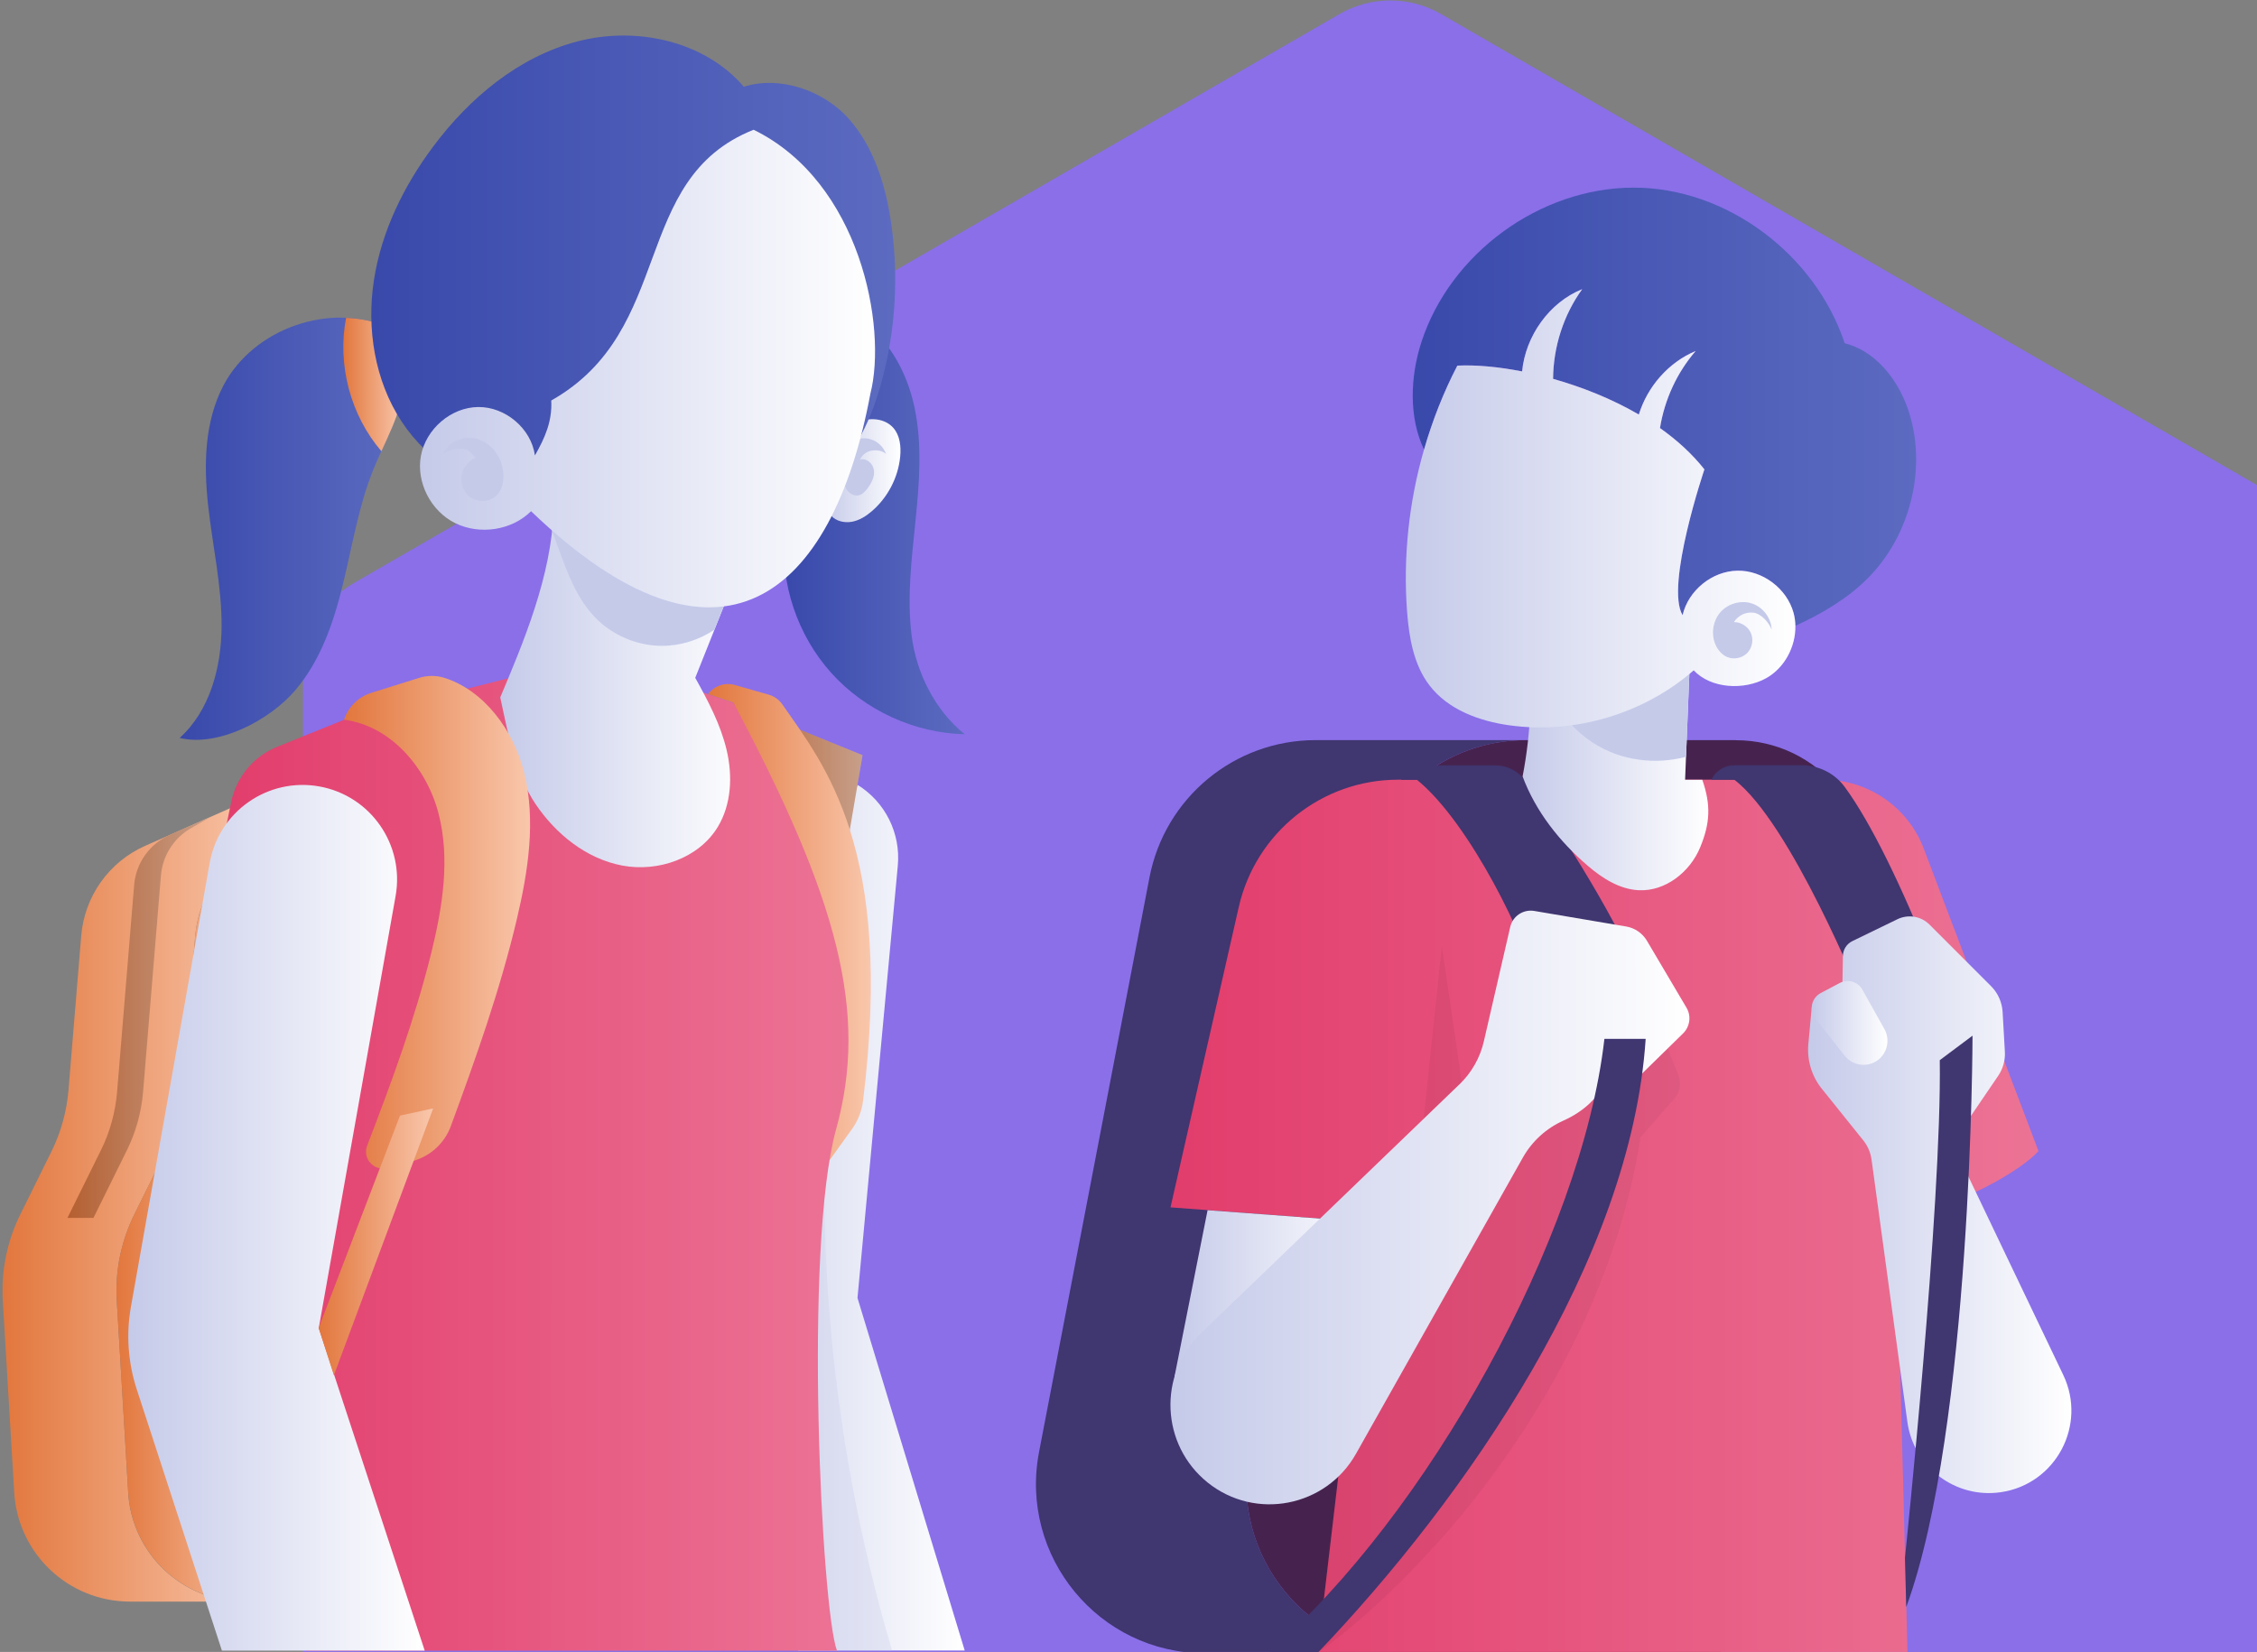
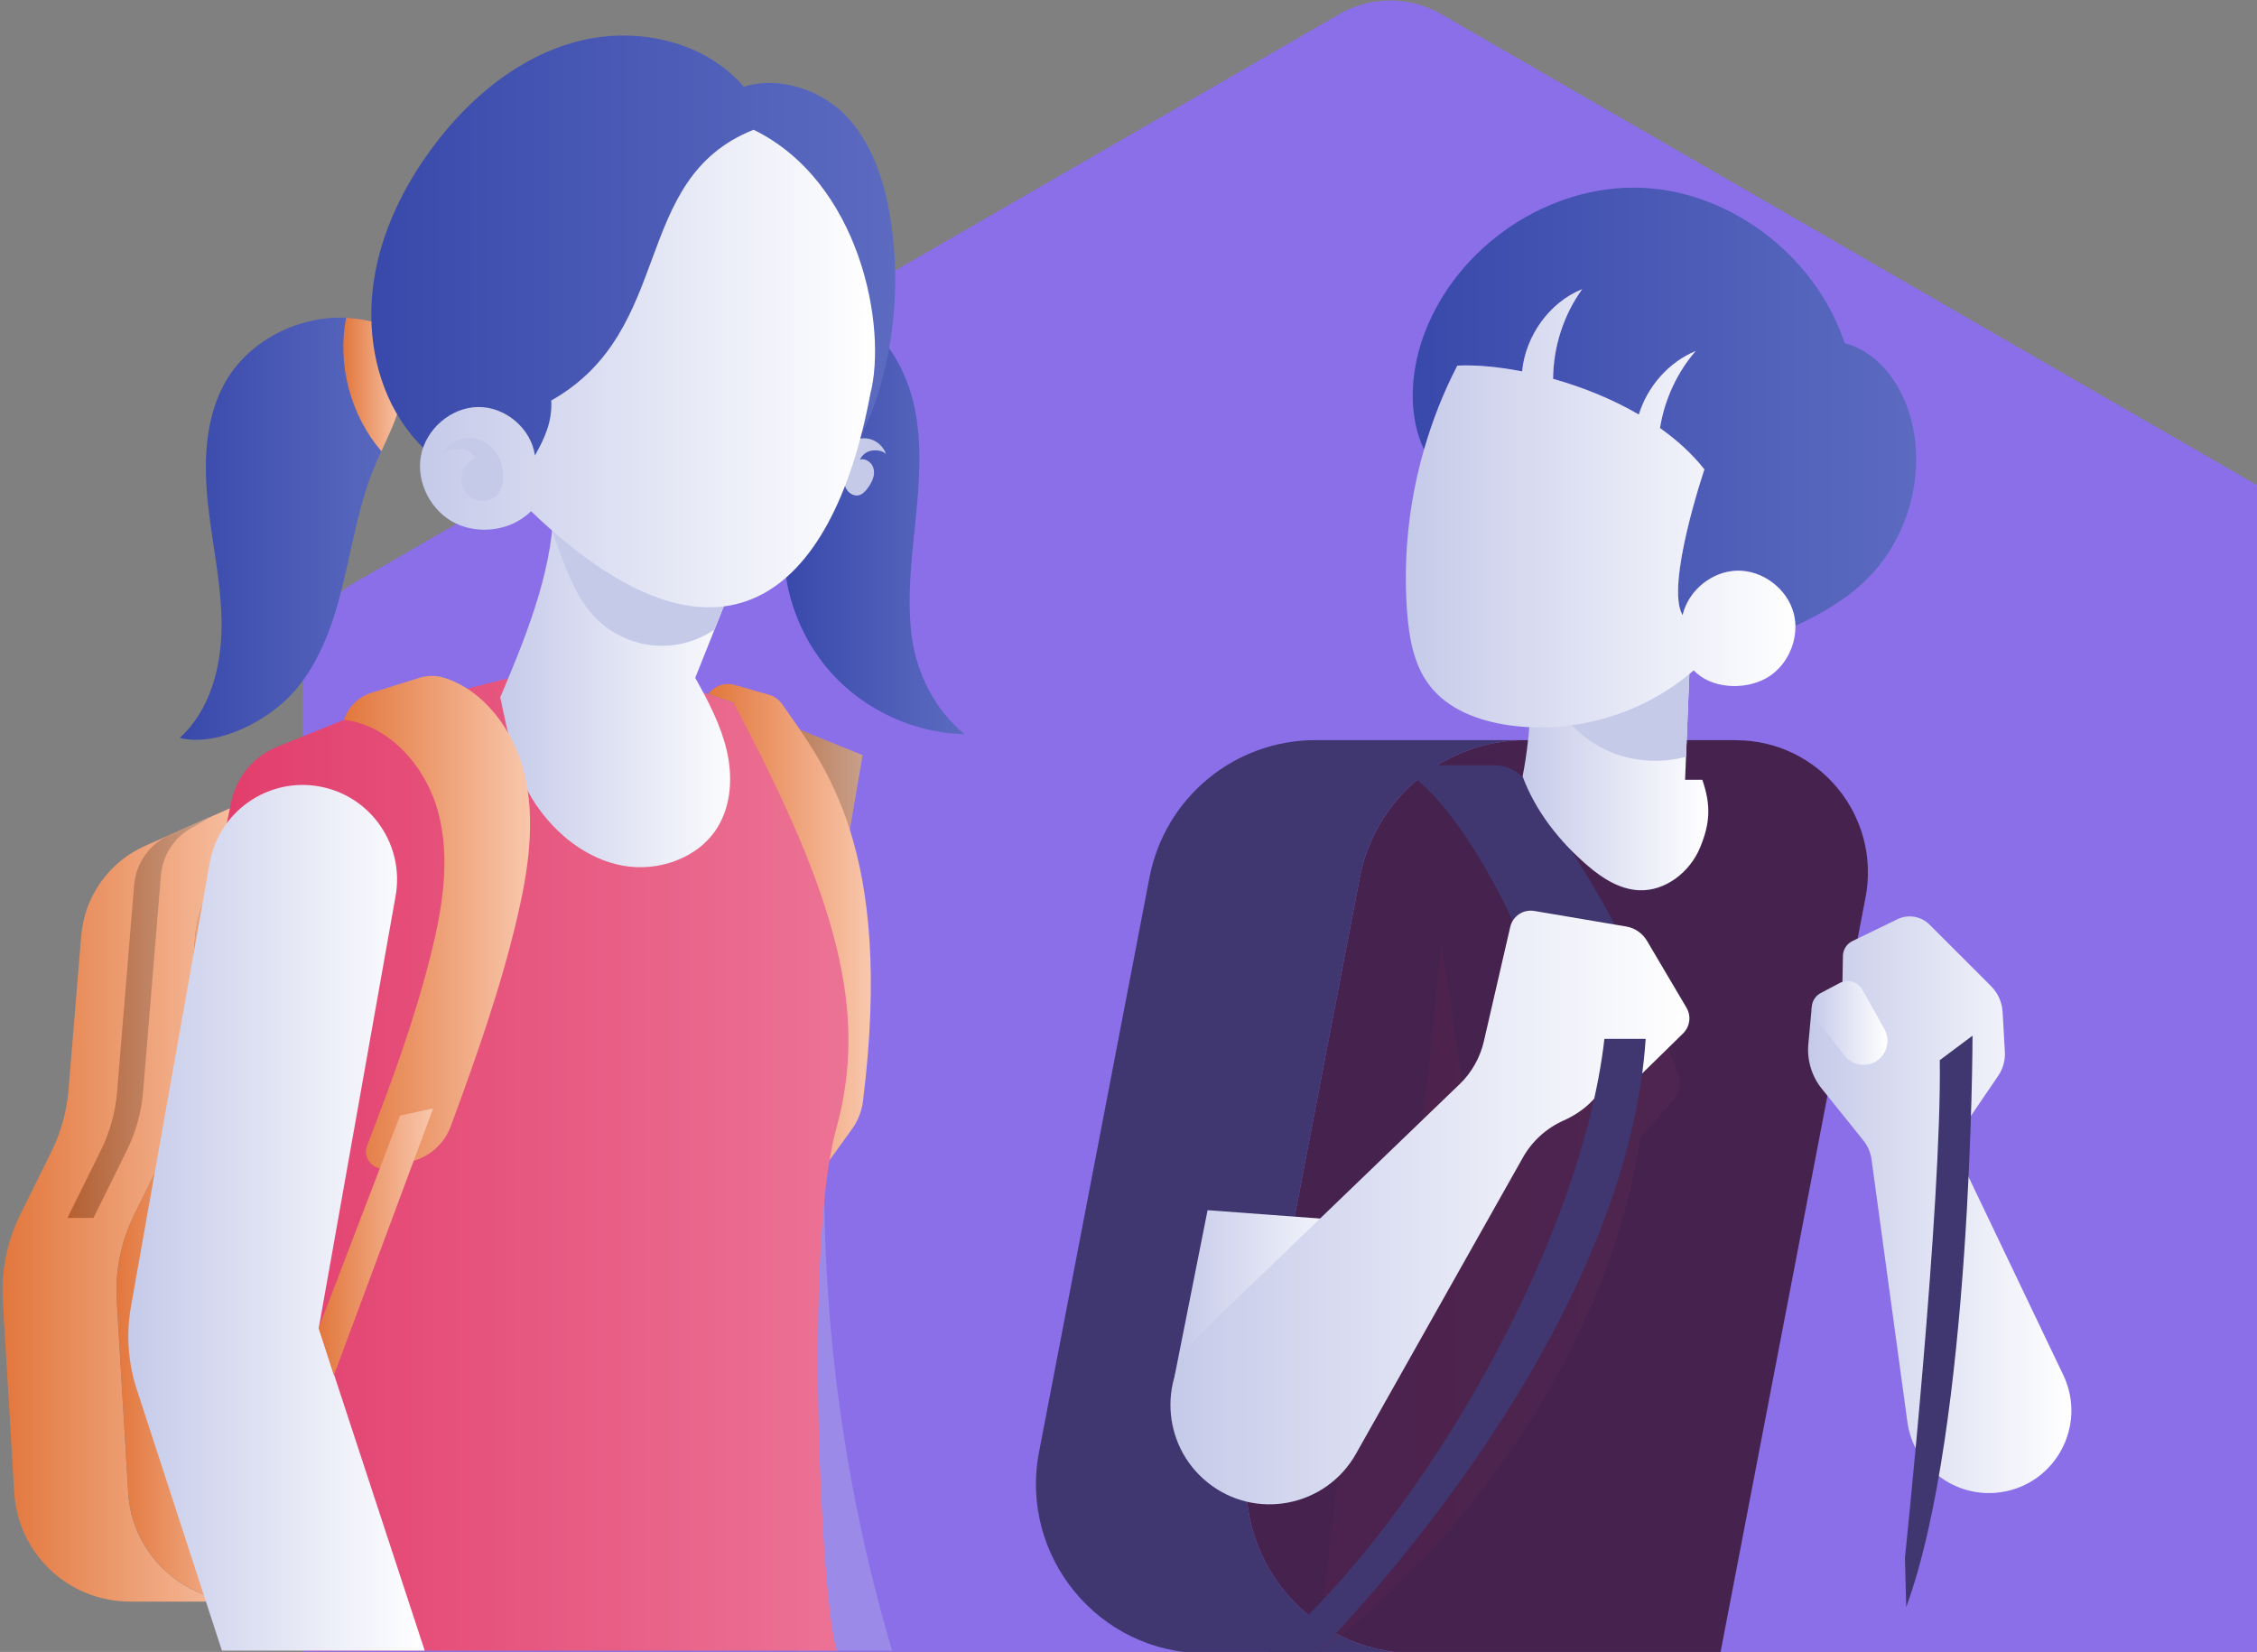
<svg xmlns="http://www.w3.org/2000/svg" width="444" height="325" viewBox="0 0 444 325" fill="none">
  <rect x="0" y="0" width="444" height="325" fill="#808080" stroke="none" />
  <path d="M263.5 2.773C269.688 -0.799 277.312 -0.799 283.5 2.773L477.408 114.726C483.596 118.299 487.408 124.902 487.408 132.047V355.953C487.408 363.098 483.596 369.701 477.408 373.273L283.5 485.227C277.312 488.799 269.688 488.799 263.5 485.227L69.592 373.273C63.404 369.701 59.592 363.098 59.592 355.953V132.047C59.592 124.902 63.404 118.299 69.592 114.726L263.5 2.773Z" fill="#8A6FE9" />
  <g clip-path="url(#clip0_0_1)">
    <path d="M245.785 285.659L267.513 172.605C270.52 156.927 284.224 145.609 300.16 145.609H258.778C242.842 145.609 229.153 156.943 226.131 172.605L204.403 285.659C200.463 306.202 216.161 325.256 237.05 325.256H278.432C257.559 325.256 241.845 306.202 245.785 285.659Z" fill="#403670" />
    <path d="M341.463 145.609H300.16C284.225 145.609 270.536 156.943 267.514 172.605L245.786 285.659C241.846 306.202 257.544 325.256 278.433 325.256H338.425L366.989 176.584C370.075 160.526 357.795 145.625 341.463 145.625V145.609Z" fill="#46234F" />
-     <path d="M278.749 153.393H275.03C260.028 153.393 247.036 163.791 243.697 178.422L230.262 237.533L269.159 240.418L259.19 325.225H375.249L373.034 239.309C385.504 237.644 397.958 229.972 401.012 226.453L378.462 166.993C375.36 158.798 367.527 153.393 358.776 153.393H278.749Z" fill="url(#paint0_linear_0_1)" />
    <g opacity="0.3">
      <g style="mix-blend-mode:multiply" opacity="0.35">
        <path d="M277.721 242.178L283.639 186.047L288.307 218.226L283.022 234.315L322.695 192.419L330.196 211.584C330.797 213.137 330.497 214.897 329.405 216.133L322.695 223.774C315.621 269.839 282.436 308.501 259.174 325.24L267.292 256.127L277.721 242.178Z" fill="url(#paint1_linear_0_1)" style="mix-blend-mode:multiply" />
        <path d="M277.721 242.178L283.639 186.047L288.307 218.226L283.022 234.315L322.695 192.419L330.196 211.584C330.797 213.137 330.497 214.897 329.405 216.133L322.695 223.774C315.621 269.839 282.436 308.501 259.174 325.24L267.292 256.127L277.721 242.178Z" fill="black" fill-opacity="0.44" />
      </g>
    </g>
    <path d="M231.037 270.901L237.557 238.088L269.143 240.434L265.171 274.182L231.037 270.901Z" fill="url(#paint2_linear_0_1)" />
    <path d="M322.694 192.435C317.077 178.707 305.145 160.89 300.176 153.741C298.799 151.76 296.536 150.571 294.115 150.571H281.407C279.144 150.571 276.992 151.617 275.6 153.408H278.733C289.256 161.921 300.587 185.587 302.122 193.37L322.679 192.451L322.694 192.435Z" fill="#403670" />
-     <path d="M336.668 153.393H341.162C352.24 161.762 366.229 196.446 366.229 196.446L380.076 189.376C374.173 174.396 367.954 161.667 362.858 154.772C360.88 152.093 357.715 150.555 354.392 150.555H341.162C339.247 150.555 337.507 151.649 336.668 153.393Z" fill="#403670" />
    <path d="M300.429 125.969C301.553 134.862 301.236 143.945 299.527 152.759C302.107 159.654 306.791 165.567 312.377 170.354C315.241 172.811 318.612 174.951 322.378 175.141C327.601 175.395 332.459 171.559 334.453 166.724C336.447 161.889 336.589 158.354 334.88 153.408H331.494L332.332 132.548L300.429 126.001V125.969Z" fill="url(#paint3_linear_0_1)" />
    <path d="M313.469 146.18C318.787 149.636 325.575 150.507 331.684 148.89L332.333 132.532L300.43 125.985C300.493 126.492 300.54 127.015 300.588 127.522C301.664 130.598 302.93 133.61 304.56 136.431C306.791 140.283 309.735 143.77 313.454 146.196L313.469 146.18Z" fill="#C5CAE9" />
    <path d="M341.763 112.273C336.793 112.369 332.109 116.157 331.002 121.024C327.536 115.285 335.29 92.348 335.29 92.348C332.885 89.288 329.894 86.578 326.555 84.216C327.441 78.652 329.878 73.326 333.565 69.062C328.248 71.281 324.086 76.052 322.393 81.553C317.092 78.462 311.22 76.132 305.524 74.531C305.571 68.237 307.581 61.976 311.252 56.888C304.764 59.487 300.096 66.113 299.431 73.072C294.668 72.137 290.253 71.772 286.692 71.931C283.97 77.194 281.786 82.742 280.14 88.448C277.118 82.108 277.403 74.166 279.618 67.318C285.299 49.818 302.928 36.962 321.285 36.915C339.658 36.867 357.113 50.072 362.889 67.524C369.899 69.331 374.567 76.29 376.166 83.36C378.603 94.076 375.2 105.933 367.462 113.732C363.427 117.806 358.41 120.722 353.188 123.116C353.172 122.276 353.061 121.42 352.84 120.596C351.542 115.777 346.732 112.162 341.763 112.258V112.273Z" fill="url(#paint4_linear_0_1)" />
    <path d="M280.142 88.448C281.788 82.742 283.956 77.194 286.693 71.931C290.254 71.757 294.669 72.137 299.432 73.072C300.097 66.113 304.781 59.487 311.254 56.888C307.566 61.976 305.573 68.253 305.525 74.531C311.206 76.132 317.077 78.462 322.394 81.553C324.088 76.052 328.234 71.281 333.567 69.062C329.88 73.326 327.443 78.652 326.556 84.216C329.895 86.578 332.886 89.288 335.292 92.348C335.292 92.348 327.537 115.285 331.003 121.023C332.127 116.157 336.795 112.368 341.764 112.273C346.733 112.178 351.544 115.792 352.841 120.611C353.063 121.436 353.174 122.276 353.19 123.132C353.269 127.237 351.053 131.406 347.461 133.419C343.109 135.845 336.605 135.512 333.187 131.882C323.391 140.426 309.814 144.484 296.932 142.693C290.982 141.868 284.858 139.617 281.202 134.83C278.101 130.772 277.199 125.478 276.803 120.389C275.996 109.658 277.151 98.799 280.126 88.464L280.142 88.448Z" fill="url(#paint5_linear_0_1)" />
-     <path d="M348.52 123.893C348.457 121.61 346.843 119.47 344.69 118.741C342.538 118.012 339.99 118.709 338.471 120.406C336.968 122.102 336.556 124.701 337.458 126.794C337.917 127.872 338.74 128.855 339.832 129.283C341.13 129.806 342.744 129.473 343.725 128.458C344.706 127.444 345.007 125.843 344.437 124.543C343.883 123.259 342.491 122.371 341.098 122.387C341.937 121.087 343.377 120.358 344.912 120.532C346.447 120.707 347.982 122.435 348.52 123.877V123.893Z" fill="#C5CAE9" />
    <path d="M356.402 198.253L355.738 205.402C355.453 208.556 356.387 211.711 358.38 214.184L366.53 224.329C367.416 225.423 367.986 226.754 368.176 228.149L375.218 279.714C376.437 288.655 384.713 294.884 393.622 293.569C404.431 291.984 410.603 280.364 405.887 270.505L386.011 228.926C384.824 226.421 385.045 223.489 386.596 221.19L393.069 211.679C394.034 210.268 394.509 208.572 394.398 206.86L393.955 199.077C393.844 197.175 393.037 195.368 391.692 194.02L379.586 181.91C377.924 180.245 375.376 179.817 373.256 180.848L364.41 185.143C363.286 185.682 362.558 186.824 362.542 188.076L362.4 196.113L356.402 198.237V198.253Z" fill="url(#paint6_linear_0_1)" />
    <path d="M358.174 195.368L361.925 193.386C363.523 192.546 365.501 193.133 366.372 194.702L370.708 202.469C371.863 204.546 371.293 207.161 369.394 208.572C367.353 210.078 364.473 209.698 362.89 207.7L357.114 200.377C355.832 198.744 356.339 196.335 358.174 195.368Z" fill="url(#paint7_linear_0_1)" />
    <path d="M388.037 203.753L381.596 208.572C382.008 237.153 374.744 306.472 374.744 306.472L374.997 316.173C387.974 280.666 388.037 203.753 388.037 203.753Z" fill="#403670" />
    <path d="M287.056 213.375L236.242 262.309C227.744 270.489 228.377 284.28 237.572 291.667C246.956 299.196 260.834 296.501 266.753 286.008L299.589 227.721C301.393 224.519 304.178 221.983 307.533 220.477C316 216.688 316.933 209.825 316.933 209.825L318.816 211.552C319.94 212.583 321.649 212.551 322.741 211.489L331.097 203.31C332.458 201.978 332.742 199.87 331.761 198.237L324.007 185.112C323.121 183.606 321.617 182.56 319.893 182.274L301.821 179.215C299.653 178.85 297.579 180.23 297.089 182.385L291.914 204.831C291.17 208.097 289.477 211.061 287.072 213.375H287.056Z" fill="url(#paint8_linear_0_1)" />
    <path d="M249.377 325.241C280.774 298.229 311.189 243.335 315.62 204.388H323.738C320.874 247.758 288.528 294.536 259.157 325.241H249.377Z" fill="#403670" />
    <path d="M25.219 293.613L22.971 255.902C22.623 250.053 23.81 244.22 26.405 238.973L32.53 226.593C34.413 222.788 35.552 218.667 35.901 214.434L38.401 184.142C39.034 176.375 43.876 169.574 50.982 166.42L52.248 165.849L52.184 155.942L28.558 166.404C21.436 169.558 16.61 176.359 15.977 184.126L13.477 214.419C13.129 218.651 11.989 222.772 10.106 226.577L3.982 238.957C1.386 244.204 0.2 250.053 0.548 255.887L2.795 293.598C3.507 305.677 13.492 315.092 25.567 315.092H47.975C35.901 315.092 25.915 305.677 25.203 293.598L25.219 293.613Z" fill="url(#paint9_linear_0_1)" />
    <path d="M50.981 166.388C43.86 169.543 39.034 176.343 38.401 184.11L35.9 214.403C35.552 218.635 34.413 222.757 32.53 226.561L26.405 238.941C23.81 244.188 22.623 250.037 22.971 255.871L25.219 293.582C25.931 305.661 35.916 315.077 47.991 315.077H53.181L52.248 165.802L50.981 166.372V166.388Z" fill="url(#paint10_linear_0_1)" />
    <path d="M18.383 239.607L24.966 226.291C26.738 222.693 27.814 218.809 28.147 214.815L31.66 172.237C31.977 168.354 34.192 164.866 37.578 162.932L41.645 160.602L33.385 164.264C29.429 166.023 26.738 169.796 26.39 174.124L23.035 214.815C22.703 218.809 21.627 222.709 19.855 226.291L13.271 239.607H18.383Z" fill="url(#paint11_linear_0_1)" />
    <path d="M18.383 239.607L24.966 226.291C26.738 222.693 27.814 218.809 28.147 214.815L31.66 172.237C31.977 168.354 34.192 164.866 37.578 162.932L41.645 160.602L33.385 164.264C29.429 166.023 26.738 169.796 26.39 174.124L23.035 214.815C22.703 218.809 21.627 222.709 19.855 226.291L13.271 239.607H18.383Z" fill="black" fill-opacity="0.2" />
-     <path d="M168.687 154.404C174.146 157.765 177.217 163.947 176.615 170.335L168.687 255.348L189.781 324.714H157.008L135.486 254.127L168.687 154.404Z" fill="url(#paint12_linear_0_1)" />
    <g opacity="0.3">
      <path d="M164.794 190.911L157.277 188.691L135.486 254.143L157.008 324.73H175.492C162.689 281.519 159.018 235.612 164.794 190.911Z" fill="#C5CAE9" />
    </g>
    <path d="M144.332 138.268L169.683 148.571L162.641 189.69L144.332 138.268Z" fill="url(#paint13_linear_0_1)" />
    <path d="M144.332 138.268L169.683 148.571L162.641 189.69L144.332 138.268Z" fill="black" fill-opacity="0.2" />
    <path d="M139.283 136.571L144.331 138.268L162.657 189.69L163.195 228.257L167.641 222.075C168.812 220.458 169.525 218.556 169.778 216.575C175.918 167.023 162.229 150.584 153.905 138.585C153.257 137.649 152.323 136.984 151.231 136.667L144.569 134.764C142.606 134.194 140.486 134.923 139.283 136.571Z" fill="url(#paint14_linear_0_1)" />
    <path d="M43.053 169.527L45.49 157.765C46.503 152.867 49.905 148.793 54.526 146.922L67.66 141.612L117.097 129.121L144.316 138.283C164.841 176.882 170.87 199.154 164.477 222.186C158.084 245.203 161.597 316.614 164.651 324.746H60.065L43.053 169.543V169.527Z" fill="url(#paint15_linear_0_1)" />
    <path d="M108.884 100.303C108.584 113.206 102.839 126.664 98.408 137.205C99.943 144.228 101.304 152.138 105.308 158.114C109.312 164.09 115.357 168.956 122.415 170.288C129.472 171.619 137.464 168.845 141.199 162.695C143.889 158.256 144.142 152.661 142.955 147.604C141.768 142.547 139.3 137.903 136.768 133.353L146.769 108.292L108.9 100.303H108.884Z" fill="url(#paint16_linear_0_1)" />
    <path d="M117.034 121.433C120.437 124.984 125.327 127.06 130.232 127.06C133.872 127.06 137.496 125.919 140.518 123.906L146.753 108.292L108.884 100.303C108.853 101.682 108.742 103.061 108.6 104.44L109.913 108.038C111.654 112.826 113.505 117.771 117.034 121.433Z" fill="#C5CAE9" />
    <path d="M154.286 104.979C153.479 114.855 156.898 125.016 163.528 132.387C170.159 139.758 179.891 144.228 189.782 144.45C183.958 139.742 180.271 132.482 179.337 125.047C178.404 117.613 179.321 110.084 180.081 102.633C180.841 95.183 181.458 87.574 179.923 80.235C178.388 72.895 174.384 65.746 167.88 62.069C161.36 75.337 155.521 90.237 154.302 104.979H154.286Z" fill="url(#paint17_linear_0_1)" />
-     <path d="M169.05 82.961C171.281 82.057 174.114 82.359 175.712 84.15C177.042 85.64 177.279 87.827 177.089 89.825C176.693 93.946 174.636 97.893 171.487 100.588C170.364 101.555 169.05 102.379 167.594 102.649C166.138 102.918 164.492 102.554 163.495 101.444C162.546 100.382 162.309 98.876 162.261 97.449C162.071 92.028 163.416 85.244 169.034 82.961H169.05Z" fill="url(#paint18_linear_0_1)" />
    <path d="M166.407 87.954C167.42 86.67 169.161 86.005 170.759 86.29C172.373 86.575 173.782 87.78 174.304 89.334C173.608 88.62 172.389 88.493 171.408 88.668C170.427 88.842 169.557 89.54 169.161 90.443C169.936 90.11 170.933 90.649 171.44 91.331C171.946 92.012 172.041 92.932 171.851 93.74C171.661 94.564 171.218 95.31 170.728 95.991C170.237 96.657 169.636 97.323 168.813 97.465C168.037 97.592 167.23 97.164 166.74 96.546C166.249 95.928 166.028 95.135 165.901 94.343C165.6 92.44 165.205 89.476 166.392 87.954H166.407Z" fill="#C5CAE9" />
    <path d="M76.601 64.462C65.033 59.326 49.905 64.573 43.986 75.78C40.236 82.882 40.062 91.347 40.932 99.336C41.802 107.325 43.638 115.235 43.59 123.272C43.543 131.309 41.296 139.789 35.346 145.179C42.878 147.002 52.927 141.771 57.991 135.906C63.055 130.04 65.635 122.447 67.47 114.902C69.306 107.373 70.524 99.637 73.42 92.44C75.145 88.16 77.44 84.102 78.69 79.664C79.94 75.225 79.102 68.314 76.585 64.462H76.601Z" fill="url(#paint19_linear_0_1)" />
    <path d="M76.6 64.462C73.894 63.258 71.014 62.655 68.087 62.528C66.299 71.706 68.941 81.693 75.034 88.779C76.395 85.799 77.819 82.834 78.705 79.68C79.955 75.241 79.117 68.33 76.6 64.478V64.462Z" fill="url(#paint20_linear_0_1)" />
    <path d="M103.093 96.815C93.44 96.688 84.293 90.998 78.992 82.913C73.69 74.829 72.092 64.636 73.564 55.094C75.035 45.535 79.419 36.595 85.195 28.859C92.332 19.285 102.033 11.169 113.569 8.157C125.105 5.129 138.556 7.998 146.326 17.066C153.432 14.815 162.072 17.811 167.01 23.406C171.947 29.002 174.226 36.468 175.302 43.855C176.837 54.349 176.172 65.159 173.355 75.384C171.14 83.436 167.231 91.584 160.078 95.896C154.476 99.272 147.656 99.843 141.12 99.954C129.22 100.176 114.977 96.958 103.061 96.815H103.093Z" fill="url(#paint21_linear_0_1)" />
    <path d="M148.226 25.515C169.273 35.786 174.559 64.383 171.219 77.476C163.734 117.486 141.579 136.223 104.47 100.572C100.688 104.345 94.421 105.28 89.611 102.95C84.8 100.62 81.825 94.929 82.806 89.666C83.787 84.403 88.724 80.124 94.073 80.076C99.406 80.013 104.502 84.293 105.23 89.603C107.24 86.068 108.648 82.866 108.442 78.792C133.002 64.922 123.856 35.232 148.242 25.53L148.226 25.515Z" fill="url(#paint22_linear_0_1)" />
    <path d="M87.062 89.492C87.775 87.701 89.531 86.433 91.446 86.179C93.361 85.925 95.323 86.67 96.7 88.018C98.077 89.349 98.868 91.236 99.01 93.154C99.121 94.675 98.805 96.308 97.744 97.402C96.431 98.749 94.136 98.94 92.585 97.862C91.034 96.8 90.37 94.644 90.971 92.853C91.383 91.616 92.364 90.618 93.551 90.063C92.775 89.175 92.047 88.287 90.876 88.272C89.705 88.256 87.885 88.62 87.078 89.476L87.062 89.492Z" fill="#C5CAE9" />
    <path d="M77.82 176.296L62.708 261.276L83.549 324.73H43.655L26.88 273.26C25.187 268.045 24.791 262.497 25.757 257.092L41.249 169.781C43.053 159.636 52.722 152.899 62.834 154.722C72.915 156.544 79.624 166.198 77.82 176.296Z" fill="url(#paint23_linear_0_1)" />
    <path d="M81.206 228.416C84.672 227.465 87.457 224.913 88.691 221.536C93.629 208.142 98.408 194.668 101.699 180.734C103.915 171.318 105.45 161.363 103.108 151.979C101.019 143.578 95.148 135.763 87.362 133.338C85.764 132.846 84.055 132.862 82.472 133.354L73.056 136.302C70.508 137.095 68.514 139.076 67.676 141.596C76.854 142.754 83.912 151.028 86.254 159.984C88.596 168.941 87.061 178.452 84.846 187.439C81.649 200.39 77.028 212.913 72.233 225.372C71.252 227.925 73.579 230.493 76.205 229.779L81.206 228.416Z" fill="url(#paint24_linear_0_1)" />
    <path d="M85.21 218.065L65.682 270.566L62.691 261.261L78.69 219.476L85.21 218.065Z" fill="url(#paint25_linear_0_1)" />
  </g>
  <defs>
    <linearGradient id="paint0_linear_0_1" x1="230.264" y1="239.317" x2="401.012" y2="239.317" gradientUnits="userSpaceOnUse">
      <stop stop-color="#E23D6C" />
      <stop offset="1" stop-color="#EC7395" />
    </linearGradient>
    <linearGradient id="paint1_linear_0_1" x1="259.159" y1="255.612" x2="330.47" y2="255.612" gradientUnits="userSpaceOnUse">
      <stop stop-color="#E23D6C" />
      <stop offset="1" stop-color="#F96D95" />
    </linearGradient>
    <linearGradient id="paint2_linear_0_1" x1="231.037" y1="256.132" x2="269.131" y2="256.132" gradientUnits="userSpaceOnUse">
      <stop stop-color="#C5CAE9" />
      <stop offset="1" stop-color="white" />
    </linearGradient>
    <linearGradient id="paint3_linear_0_1" x1="299.527" y1="150.557" x2="336.052" y2="150.557" gradientUnits="userSpaceOnUse">
      <stop stop-color="#C5CAE9" />
      <stop offset="1" stop-color="white" />
    </linearGradient>
    <linearGradient id="paint4_linear_0_1" x1="277.917" y1="80.017" x2="376.945" y2="80.017" gradientUnits="userSpaceOnUse">
      <stop stop-color="#3949AB" />
      <stop offset="1" stop-color="#5C6BC0" />
    </linearGradient>
    <linearGradient id="paint5_linear_0_1" x1="276.553" y1="99.992" x2="353.167" y2="99.992" gradientUnits="userSpaceOnUse">
      <stop stop-color="#C5CAE9" />
      <stop offset="1" stop-color="white" />
    </linearGradient>
    <linearGradient id="paint6_linear_0_1" x1="355.688" y1="237.009" x2="407.472" y2="237.009" gradientUnits="userSpaceOnUse">
      <stop stop-color="#C5CAE9" />
      <stop offset="1" stop-color="white" />
    </linearGradient>
    <linearGradient id="paint7_linear_0_1" x1="356.402" y1="201.246" x2="371.299" y2="201.246" gradientUnits="userSpaceOnUse">
      <stop stop-color="#C5CAE9" />
      <stop offset="1" stop-color="white" />
    </linearGradient>
    <linearGradient id="paint8_linear_0_1" x1="230.252" y1="237.547" x2="332.311" y2="237.547" gradientUnits="userSpaceOnUse">
      <stop stop-color="#C5CAE9" />
      <stop offset="1" stop-color="white" />
    </linearGradient>
    <linearGradient id="paint9_linear_0_1" x1="0.489" y1="235.525" x2="52.248" y2="235.525" gradientUnits="userSpaceOnUse">
      <stop stop-color="#E2773D" />
      <stop offset="1" stop-color="#F9C7AC" />
    </linearGradient>
    <linearGradient id="paint10_linear_0_1" x1="22.913" y1="240.447" x2="53.181" y2="240.447" gradientUnits="userSpaceOnUse">
      <stop stop-color="#E2773D" />
      <stop offset="1" stop-color="#F9C7AC" />
    </linearGradient>
    <linearGradient id="paint11_linear_0_1" x1="13.272" y1="200.108" x2="41.645" y2="200.108" gradientUnits="userSpaceOnUse">
      <stop stop-color="#E2773D" />
      <stop offset="1" stop-color="#F9C7AC" />
    </linearGradient>
    <linearGradient id="paint12_linear_0_1" x1="135.486" y1="239.546" x2="189.764" y2="239.546" gradientUnits="userSpaceOnUse">
      <stop stop-color="#C5CAE9" />
      <stop offset="1" stop-color="white" />
    </linearGradient>
    <linearGradient id="paint13_linear_0_1" x1="144.332" y1="163.981" x2="169.683" y2="163.981" gradientUnits="userSpaceOnUse">
      <stop stop-color="#E2773D" />
      <stop offset="1" stop-color="#F9C7AC" />
    </linearGradient>
    <linearGradient id="paint14_linear_0_1" x1="139.284" y1="181.419" x2="171.315" y2="181.419" gradientUnits="userSpaceOnUse">
      <stop stop-color="#E2773D" />
      <stop offset="1" stop-color="#F9C7AC" />
    </linearGradient>
    <linearGradient id="paint15_linear_0_1" x1="43.054" y1="226.943" x2="166.911" y2="226.943" gradientUnits="userSpaceOnUse">
      <stop stop-color="#E23D6C" />
      <stop offset="1" stop-color="#EC7395" />
    </linearGradient>
    <linearGradient id="paint16_linear_0_1" x1="98.408" y1="135.453" x2="146.754" y2="135.453" gradientUnits="userSpaceOnUse">
      <stop stop-color="#C5CAE9" />
      <stop offset="1" stop-color="white" />
    </linearGradient>
    <linearGradient id="paint17_linear_0_1" x1="154.171" y1="103.261" x2="189.783" y2="103.261" gradientUnits="userSpaceOnUse">
      <stop stop-color="#3949AB" />
      <stop offset="1" stop-color="#5C6BC0" />
    </linearGradient>
    <linearGradient id="paint18_linear_0_1" x1="162.244" y1="92.599" x2="177.142" y2="92.599" gradientUnits="userSpaceOnUse">
      <stop stop-color="#C5CAE9" />
      <stop offset="1" stop-color="white" />
    </linearGradient>
    <linearGradient id="paint19_linear_0_1" x1="35.347" y1="104.017" x2="79.264" y2="104.017" gradientUnits="userSpaceOnUse">
      <stop stop-color="#3949AB" />
      <stop offset="1" stop-color="#5C6BC0" />
    </linearGradient>
    <linearGradient id="paint20_linear_0_1" x1="67.537" y1="75.655" x2="79.278" y2="75.655" gradientUnits="userSpaceOnUse">
      <stop stop-color="#E2773D" />
      <stop offset="1" stop-color="#F9C7AC" />
    </linearGradient>
    <linearGradient id="paint21_linear_0_1" x1="73.046" y1="53.482" x2="176.11" y2="53.482" gradientUnits="userSpaceOnUse">
      <stop stop-color="#3949AB" />
      <stop offset="1" stop-color="#5C6BC0" />
    </linearGradient>
    <linearGradient id="paint22_linear_0_1" x1="82.619" y1="72.492" x2="172.114" y2="72.492" gradientUnits="userSpaceOnUse">
      <stop stop-color="#C5CAE9" />
      <stop offset="1" stop-color="white" />
    </linearGradient>
    <linearGradient id="paint23_linear_0_1" x1="25.24" y1="239.564" x2="83.531" y2="239.564" gradientUnits="userSpaceOnUse">
      <stop stop-color="#C5CAE9" />
      <stop offset="1" stop-color="white" />
    </linearGradient>
    <linearGradient id="paint24_linear_0_1" x1="67.676" y1="181.443" x2="104.279" y2="181.443" gradientUnits="userSpaceOnUse">
      <stop stop-color="#E2773D" />
      <stop offset="1" stop-color="#F9C7AC" />
    </linearGradient>
    <linearGradient id="paint25_linear_0_1" x1="62.692" y1="244.318" x2="85.21" y2="244.318" gradientUnits="userSpaceOnUse">
      <stop stop-color="#E2773D" />
      <stop offset="1" stop-color="#F9C7AC" />
    </linearGradient>
    <clipPath id="clip0_0_1">
      <rect x="0.5" y="7" width="407" height="318" rx="32" fill="white" />
    </clipPath>
  </defs>
</svg>